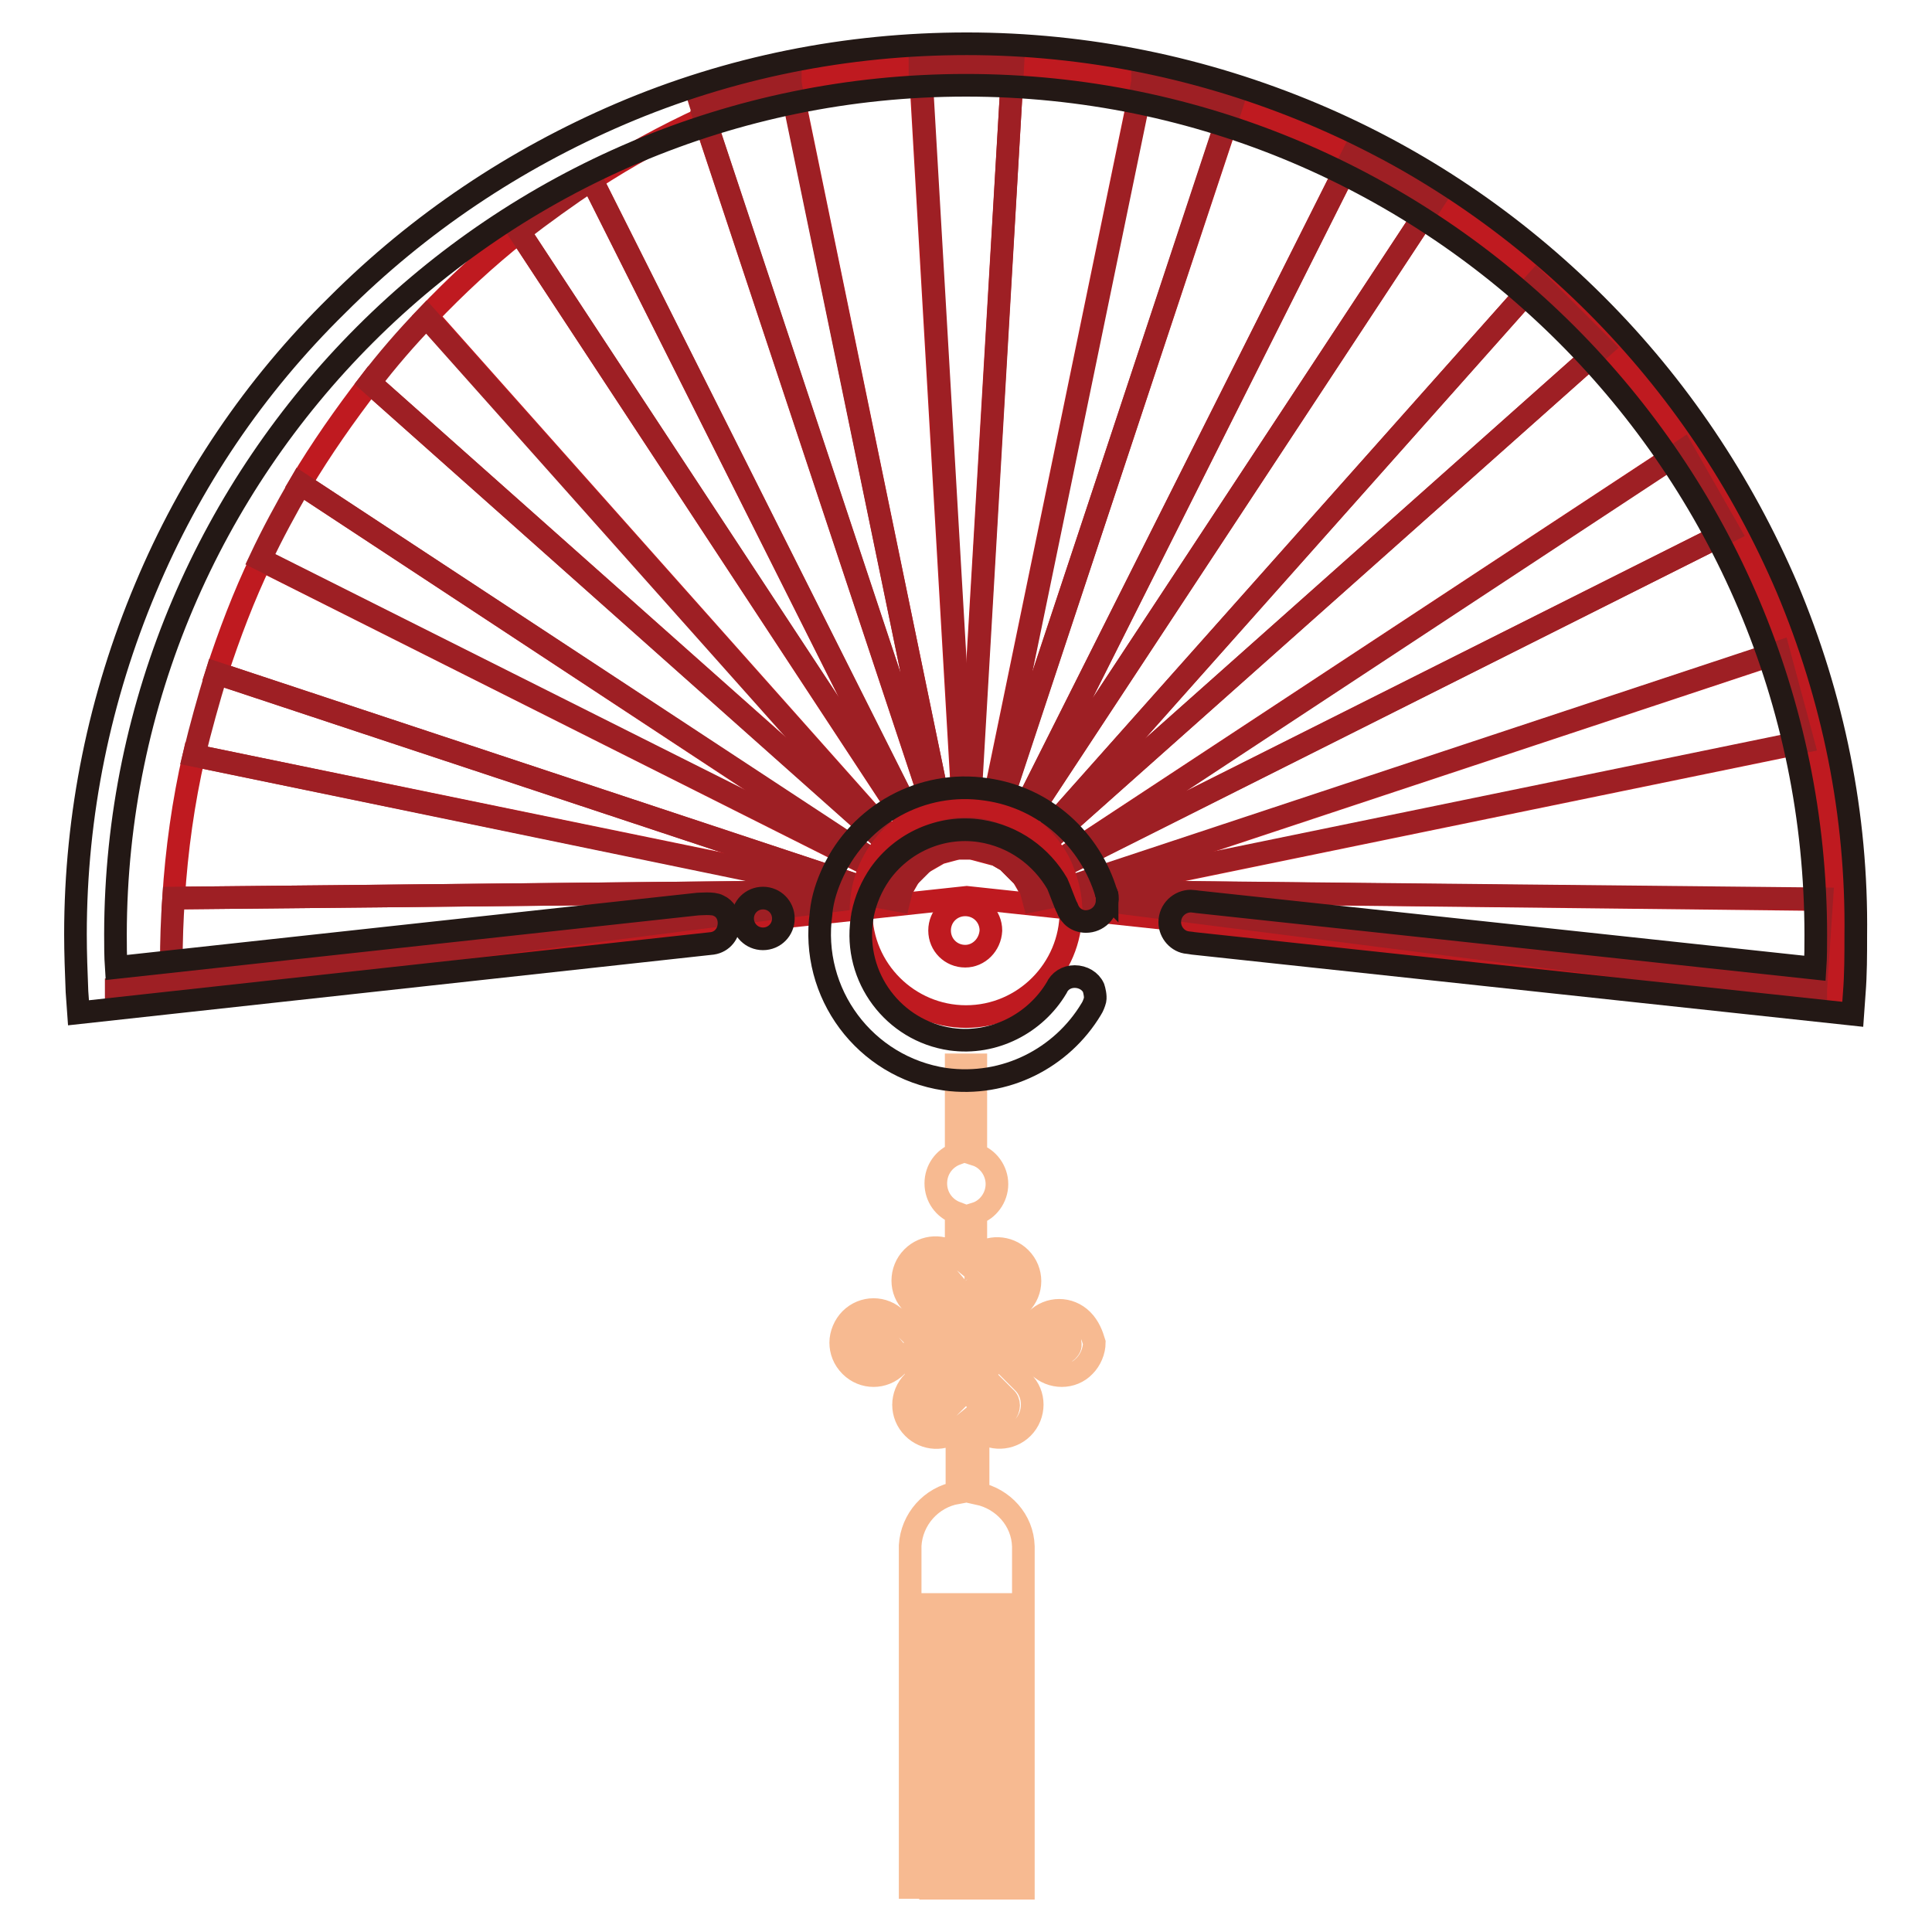
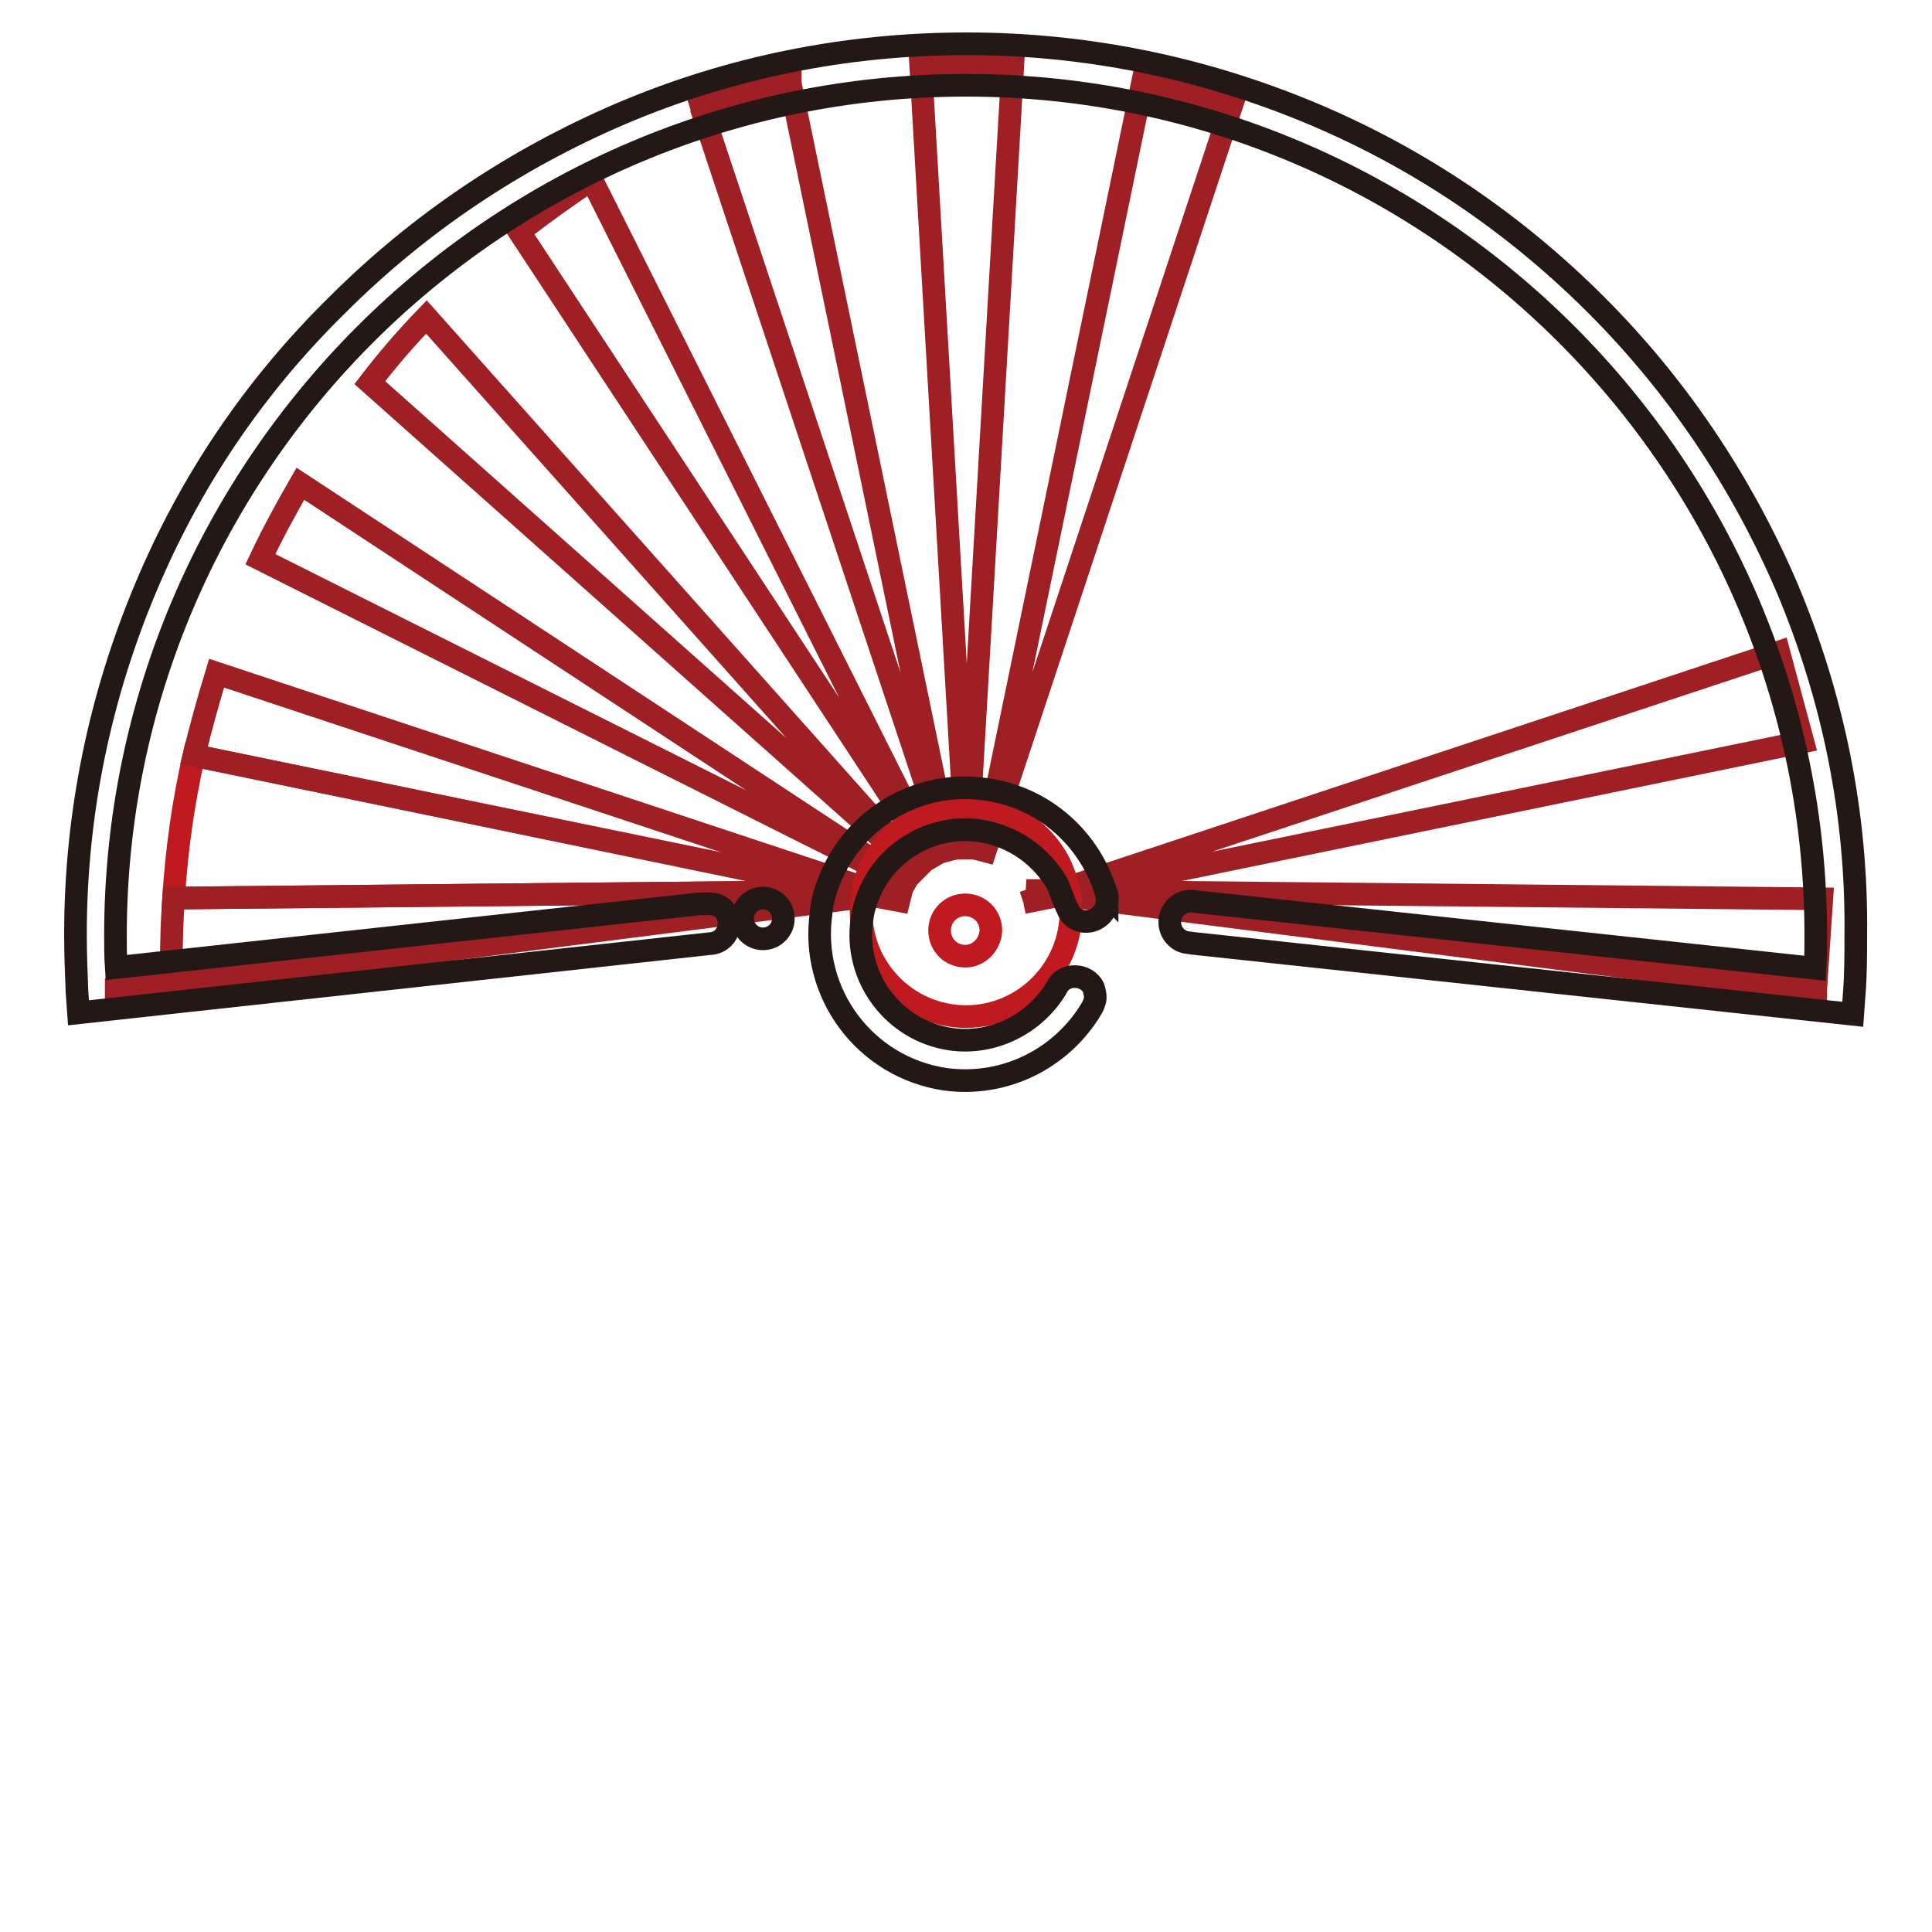
<svg xmlns="http://www.w3.org/2000/svg" version="1.1" x="0px" y="0px" viewBox="0 0 256 256" enable-background="new 0 0 256 256" xml:space="preserve">
  <g>
-     <path stroke-width="3" fill-opacity="0" stroke="#bf1a20" d="M93.5,13.8l9.3-2.5C99.6,12,96.5,12.9,93.5,13.8z M105.9,10.7c-0.4,0.1-0.8,0.2-1.2,0.2l0,0.1 C105.1,10.9,105.5,10.8,105.9,10.7z M126,114.1L93.3,15.6c-5.2,2.4-10.2,5.1-14.9,8.2l45.7,91.1L68.8,30.7 c-4.3,3.4-8.4,7.2-12.2,11.2l65.9,74.1L49,50.7c-3.3,4.3-6.4,8.7-9.2,13.4l81.4,53.6L34.6,74.2c-2.3,4.8-4.2,9.8-5.9,15l87.2,28.9 l4.2,0l-3.1,0.4l3.5,1.1l-4.8-1l-82.5,10.5l94.9-10.2l92.5,9.9l-79.9-10.2l-5,1l3.6-1.2L136,118l4.3,0.1l95.3-31.6l3.2,11.9 l-95.8,19.7l98.4,1.1l-0.8,11.9l2.5,0.3c0.2-2.5,0.2-4.9,0.2-7.4c0-51.4-33.6-94.9-80.1-109.8l-33.2,100l21.3-103.2 C145.8,9.8,140,9,134.2,8.7L128,113.8L121.9,8.7c-5.4,0.3-10.8,1-16,2c-0.4,0.1-0.8,0.2-1.1,0.4L126,114.1z M229.1,70.4l-94.3,47.3 l88.1-58L229.1,70.4L229.1,70.4z M212.3,46l-78.8,70.1l70.1-78.8L212.3,46L212.3,46z M179.2,20.6l10.7,6.1l-58,88.1L179.2,20.6z" />
    <path stroke-width="3" fill-opacity="0" stroke="#bf1a20" d="M25.7,100.1c-1.4,6.1-2.3,12.5-2.7,18.9l90.3-0.9L25.7,100.1z M153.3,11.3l9.3,2.5 C159.5,12.9,156.4,12,153.3,11.3z" />
-     <path stroke-width="3" fill-opacity="0" stroke="#9e1f24" d="M121.9,8.5v0.2c2-0.1,4.1-0.2,6.1-0.2H121.9z M134.2,8.5H128c2,0,4.1,0.1,6.1,0.2V8.5z" />
    <path stroke-width="3" fill-opacity="0" stroke="#9e1f24" d="M134.2,8.7c-2-0.1-4.1-0.2-6.1-0.2s-4.1,0.1-6.1,0.2l6.1,105.1L134.2,8.7z M92.8,14L92.8,14 c0.2,0,0.4-0.1,0.6-0.2L92.8,14z M104.7,10.8l-1.9,0.5c0.6-0.1,1.3-0.3,1.9-0.4V10.8z" />
    <path stroke-width="3" fill-opacity="0" stroke="#9e1f24" d="M104.7,11l0-0.1c-0.7,0.1-1.3,0.3-1.9,0.4l-9.3,2.5c-0.2,0.1-0.4,0.1-0.6,0.2l0.5,1.6 C97,13.9,100.9,12.3,104.7,11z" />
    <path stroke-width="3" fill-opacity="0" stroke="#9e1f24" d="M104.7,11c-3.9,1.3-7.7,2.8-11.4,4.5l32.7,98.5L104.7,11z M78.4,23.8c-3.3,2.2-6.5,4.5-9.6,6.9l55.3,84.1 L78.4,23.8z M56.5,42c-2.7,2.8-5.2,5.7-7.5,8.7l73.5,65.4L56.5,42L56.5,42z M39.8,64.1c-1.9,3.3-3.7,6.6-5.3,10l86.7,43.5 L39.8,64.1L39.8,64.1z M120.5,119.6l-3.5-1.1l-1.3,0.2L120.5,119.6z M115.9,118.1L28.7,89.2c-1.1,3.6-2.1,7.2-3,10.9l87.6,18.1 L115.9,118.1z M15.4,131l0,0.3l7.3-0.9v-0.2L15.4,131z M22.7,130.2v0.2l10.4-1.3L22.7,130.2z M120.1,118.1l-4.2,0l1.1,0.4 L120.1,118.1z" />
    <path stroke-width="3" fill-opacity="0" stroke="#9e1f24" d="M113.3,118.1L23,119c-0.2,2.8-0.3,5.7-0.3,8.6c0,0.9,0,1.8,0,2.7l10.4-1.1l82.5-10.5L113.3,118.1z  M115.7,118.6l1.3-0.2l-1.1-0.4l-2.7,0L115.7,118.6z M240.6,131.4l0-0.4l-20.1-2.2L240.6,131.4z M143.1,118.1l-2.5,0.5l79.9,10.2 l20.1,2.2l0.8-11.9L143.1,118.1z M136,118l3.3,0.4l1.1-0.4L136,118z" />
-     <path stroke-width="3" fill-opacity="0" stroke="#9e1f24" d="M238.9,98.3l-3.2-11.9L140.3,118l2.7,0L238.9,98.3z M135.6,119.6l5-1l-1.4-0.2L135.6,119.6z" />
-     <path stroke-width="3" fill-opacity="0" stroke="#9e1f24" d="M140.3,118l-1.1,0.4l1.4,0.2l2.5-0.5L140.3,118z M229.1,70.4l-6.1-10.7l-88.1,58L229.1,70.4z M212.3,46 l-8.7-8.7l-70.1,78.8L212.3,46z M179.2,20.6l-47.3,94.2l58-88.1L179.2,20.6z M163.2,14l-0.7-0.2C162.8,13.9,163,13.9,163.2,14 L163.2,14L163.2,14z M151.4,10.8l0,0.1c0.7,0.1,1.3,0.3,1.9,0.4L151.4,10.8z" />
+     <path stroke-width="3" fill-opacity="0" stroke="#9e1f24" d="M238.9,98.3l-3.2-11.9L140.3,118l2.7,0L238.9,98.3z M135.6,119.6l5-1l-1.4-0.2L135.6,119.6" />
    <path stroke-width="3" fill-opacity="0" stroke="#9e1f24" d="M163.2,14c-0.2-0.1-0.4-0.1-0.6-0.2l-9.3-2.5c-0.6-0.1-1.3-0.3-1.9-0.4l-21.3,103.2L163.2,14z" />
    <path stroke-width="3" fill-opacity="0" stroke="#231815" d="M146.6,118.4c0,0.1,0,0.1,0.1,0.2C146.7,118.5,146.7,118.5,146.6,118.4z" />
    <path stroke-width="3" fill-opacity="0" stroke="#231815" d="M236.8,77.9c-6-14-14.5-26.7-25.3-37.5C200.6,29.5,188,21,174,15.1c-14.5-6.1-30-9.3-45.9-9.3 c-15.9,0-31.4,3.1-45.9,9.3c-14,6-26.7,14.5-37.5,25.3C33.7,51.2,25.2,63.8,19.3,77.9c-6.1,14.5-9.3,30-9.3,45.9 c0,2.5,0.1,5.1,0.2,7.6l0.2,2.8l84-9.2v0c1.3-0.2,2.2-1.3,2.2-2.7c0-1-0.5-1.9-1.4-2.3c-0.7-0.4-2.5-0.2-2.8-0.2 c-19.2,2.1-77,8.4-77,8.4c-0.1-1.5-0.1-3-0.1-4.4C15.4,61.8,65.9,11.3,128,11.3c62.1,0,112.6,50.5,112.6,112.6c0,1.5,0,2.9-0.1,4.4 l-81.8-8.8c0,0-0.7-0.1-0.9-0.1c-1.5,0-2.8,1.2-2.8,2.8c0,1.4,1.1,2.6,2.4,2.7c0.1,0,0.7,0.1,0.7,0.1l87.4,9.4l0.2-2.8 c0.2-2.5,0.2-5.1,0.2-7.6C246.1,107.9,242.9,92.4,236.8,77.9L236.8,77.9z" />
    <path stroke-width="3" fill-opacity="0" stroke="#231815" d="M98.4,121.7c0,1.5,1.2,2.7,2.7,2.7s2.7-1.2,2.7-2.7c0-1.5-1.2-2.7-2.7-2.7S98.4,120.2,98.4,121.7 L98.4,121.7z" />
    <path stroke-width="3" fill-opacity="0" stroke="#bf1a20" d="M141.9,120.1c-0.1-2-0.7-4-1.5-5.7c-2.3-4.5-7-7.6-12.4-7.6c-5.4,0-10.1,3.1-12.4,7.6 c-0.9,1.7-1.4,3.6-1.5,5.7c0,0.2,0,0.5,0,0.7c0,7.7,6.3,13.9,13.9,13.9c7.7,0,13.9-6.3,13.9-13.9 C142,120.6,141.9,120.4,141.9,120.1L141.9,120.1z M127.9,126.7c-1.9,0-3.4-1.5-3.4-3.4s1.5-3.4,3.4-3.4s3.4,1.5,3.4,3.4 C131.2,125.2,129.7,126.7,127.9,126.7z" />
-     <path stroke-width="3" fill-opacity="0" stroke="#f7ba91" d="M143.4,174.9c-1.7-1.7-4.4-1.7-6.1,0c-0.5,0.5-1.1,1.1-1.1,1.1l-2.1-2.1l1.1-1.1c1.7-1.7,1.7-4.4,0-6.1 c-1.6-1.6-4.2-1.7-5.9-0.2v-5.7c1.6-0.5,2.8-2.1,2.8-3.9c0-1.8-1.2-3.4-2.8-3.9v-11.9h-2.6v11.8c-1.6,0.6-2.7,2.1-2.7,3.9 c0,1.8,1.1,3.3,2.7,3.9v5.6c-1.7-1.4-4.2-1.3-5.8,0.3c-1.7,1.7-1.7,4.5,0,6.1l1.1,1.1l-2.1,2.1l-1.1-1.1c-1.7-1.7-4.4-1.7-6.1,0 c-0.8,0.8-1.3,2-1.3,3.1s0.4,2.2,1.3,3.1c1.7,1.7,4.4,1.7,6.1,0l1.1-1.1l2.1,2.1c-0.5,0.5-0.9,0.9-1,1.1c-1.7,1.7-1.7,4.4,0,6.1 c1.6,1.6,4.1,1.7,5.8,0.3v8.3c-3.4,0.6-6,3.5-6.2,7h0v45.3h1.6v-37.5h1.1v37.6h1.6v-37.6h1.1v37.6h1.6v-37.6h1v37.6h1.6v-37.6h1.1 v37.6h1.6v-37.6h1.1v37.6h1.6v-45.3c-0.1-3.5-2.7-6.3-6-7v-8.5c1.7,1.5,4.3,1.4,5.9-0.2c1.7-1.7,1.7-4.5,0-6.1 c-0.1-0.1-0.5-0.5-1.1-1.1l2.1-2.1l1.1,1.1c1.7,1.7,4.5,1.7,6.1,0c0.8-0.8,1.3-2,1.3-3.1C144.7,176.9,144.3,175.8,143.4,174.9 L143.4,174.9z M116.8,179c-0.6,0.6-1.5,0.6-2.1,0c-0.3-0.3-0.4-0.7-0.4-1c0-0.4,0.1-0.8,0.4-1.1c0.6-0.6,1.5-0.6,2.1,0 c0.5,0.5,1,1.1,1,1.1S117.2,178.5,116.8,179z M131.1,168.7c0.6-0.6,1.5-0.6,2.1,0c0.6,0.6,0.6,1.5,0,2.1l-1.1,1.1l-2.1-2.1 L131.1,168.7z M128.1,171.7l2.1,2.1L128,176c0,0-1-1-2.1-2.1L128.1,171.7z M122.9,168.7c0.6-0.6,1.5-0.6,2.1,0 c0.6,0.5,1.1,1.1,1.1,1.1l-2.1,2.1c-0.5-0.5-0.9-0.9-1-1.1C122.3,170.2,122.3,169.3,122.9,168.7z M121.8,178l2.1-2.1l2.1,2.1 l-2.1,2.1L121.8,178z M125,187.3c-0.6,0.6-1.5,0.6-2.1,0s-0.6-1.5,0-2.1c0.1-0.2,0.5-0.5,1-1.1l2.1,2.1 C126,186.2,125.5,186.7,125,187.3L125,187.3z M128,188.2L128,188.2L128,188.2L128,188.2z M128.1,184.2l-2.1-2.1 c1.1-1.1,2.1-2.1,2.1-2.1l2.1,2.1L128.1,184.2z M133.2,187.3c-0.6,0.6-1.5,0.6-2.1,0l-1.1-1.1l2.1-2.1l1.1,1.1 C133.8,185.7,133.8,186.7,133.2,187.3z M132.2,180.1l-2.1-2.1l2.1-2.1l2.1,2.1L132.2,180.1z M141.4,179c-0.6,0.6-1.5,0.6-2.1,0 c-0.5-0.5-1.1-1-1.1-1s0.6-0.6,1.1-1.1c0.6-0.6,1.5-0.6,2.1,0c0.3,0.3,0.4,0.7,0.4,1.1C141.9,178.4,141.7,178.7,141.4,179z" />
    <path stroke-width="3" fill-opacity="0" stroke="#231815" d="M146.6,118.4c-2.1-7.1-8.1-12.7-15.9-13.8c-8.6-1.3-16.8,3.4-20.3,10.9c-0.8,1.7-1.4,3.5-1.6,5.4 c0,0,0,0.1,0,0.1c-1.5,10.6,5.8,20.4,16.4,22c8,1.1,15.5-2.8,19.4-9.3c0.2-0.3,0.4-0.8,0.5-1.2c0.1-0.5-0.1-1.3-0.2-1.6 c-0.4-0.9-1.4-1.5-2.5-1.5c-1.1,0-2,0.6-2.4,1.5c-2.8,4.7-8.3,7.6-14,6.8c-7.6-1.1-12.9-8.2-11.8-15.8c0-0.2,0.1-0.5,0.1-0.7 c0.4-2,1.2-3.8,2.3-5.4c2.9-4.1,8-6.5,13.3-5.7c4.5,0.7,8.1,3.4,10.2,7c0.2,0.4,1.1,2.9,1.3,3.2c0.4,1.1,1.3,1.8,2.5,1.8 c1.5,0,2.8-1.2,2.8-2.8c0,0,0,0,0,0C146.8,119.1,146.7,118.5,146.6,118.4L146.6,118.4z" />
  </g>
</svg>